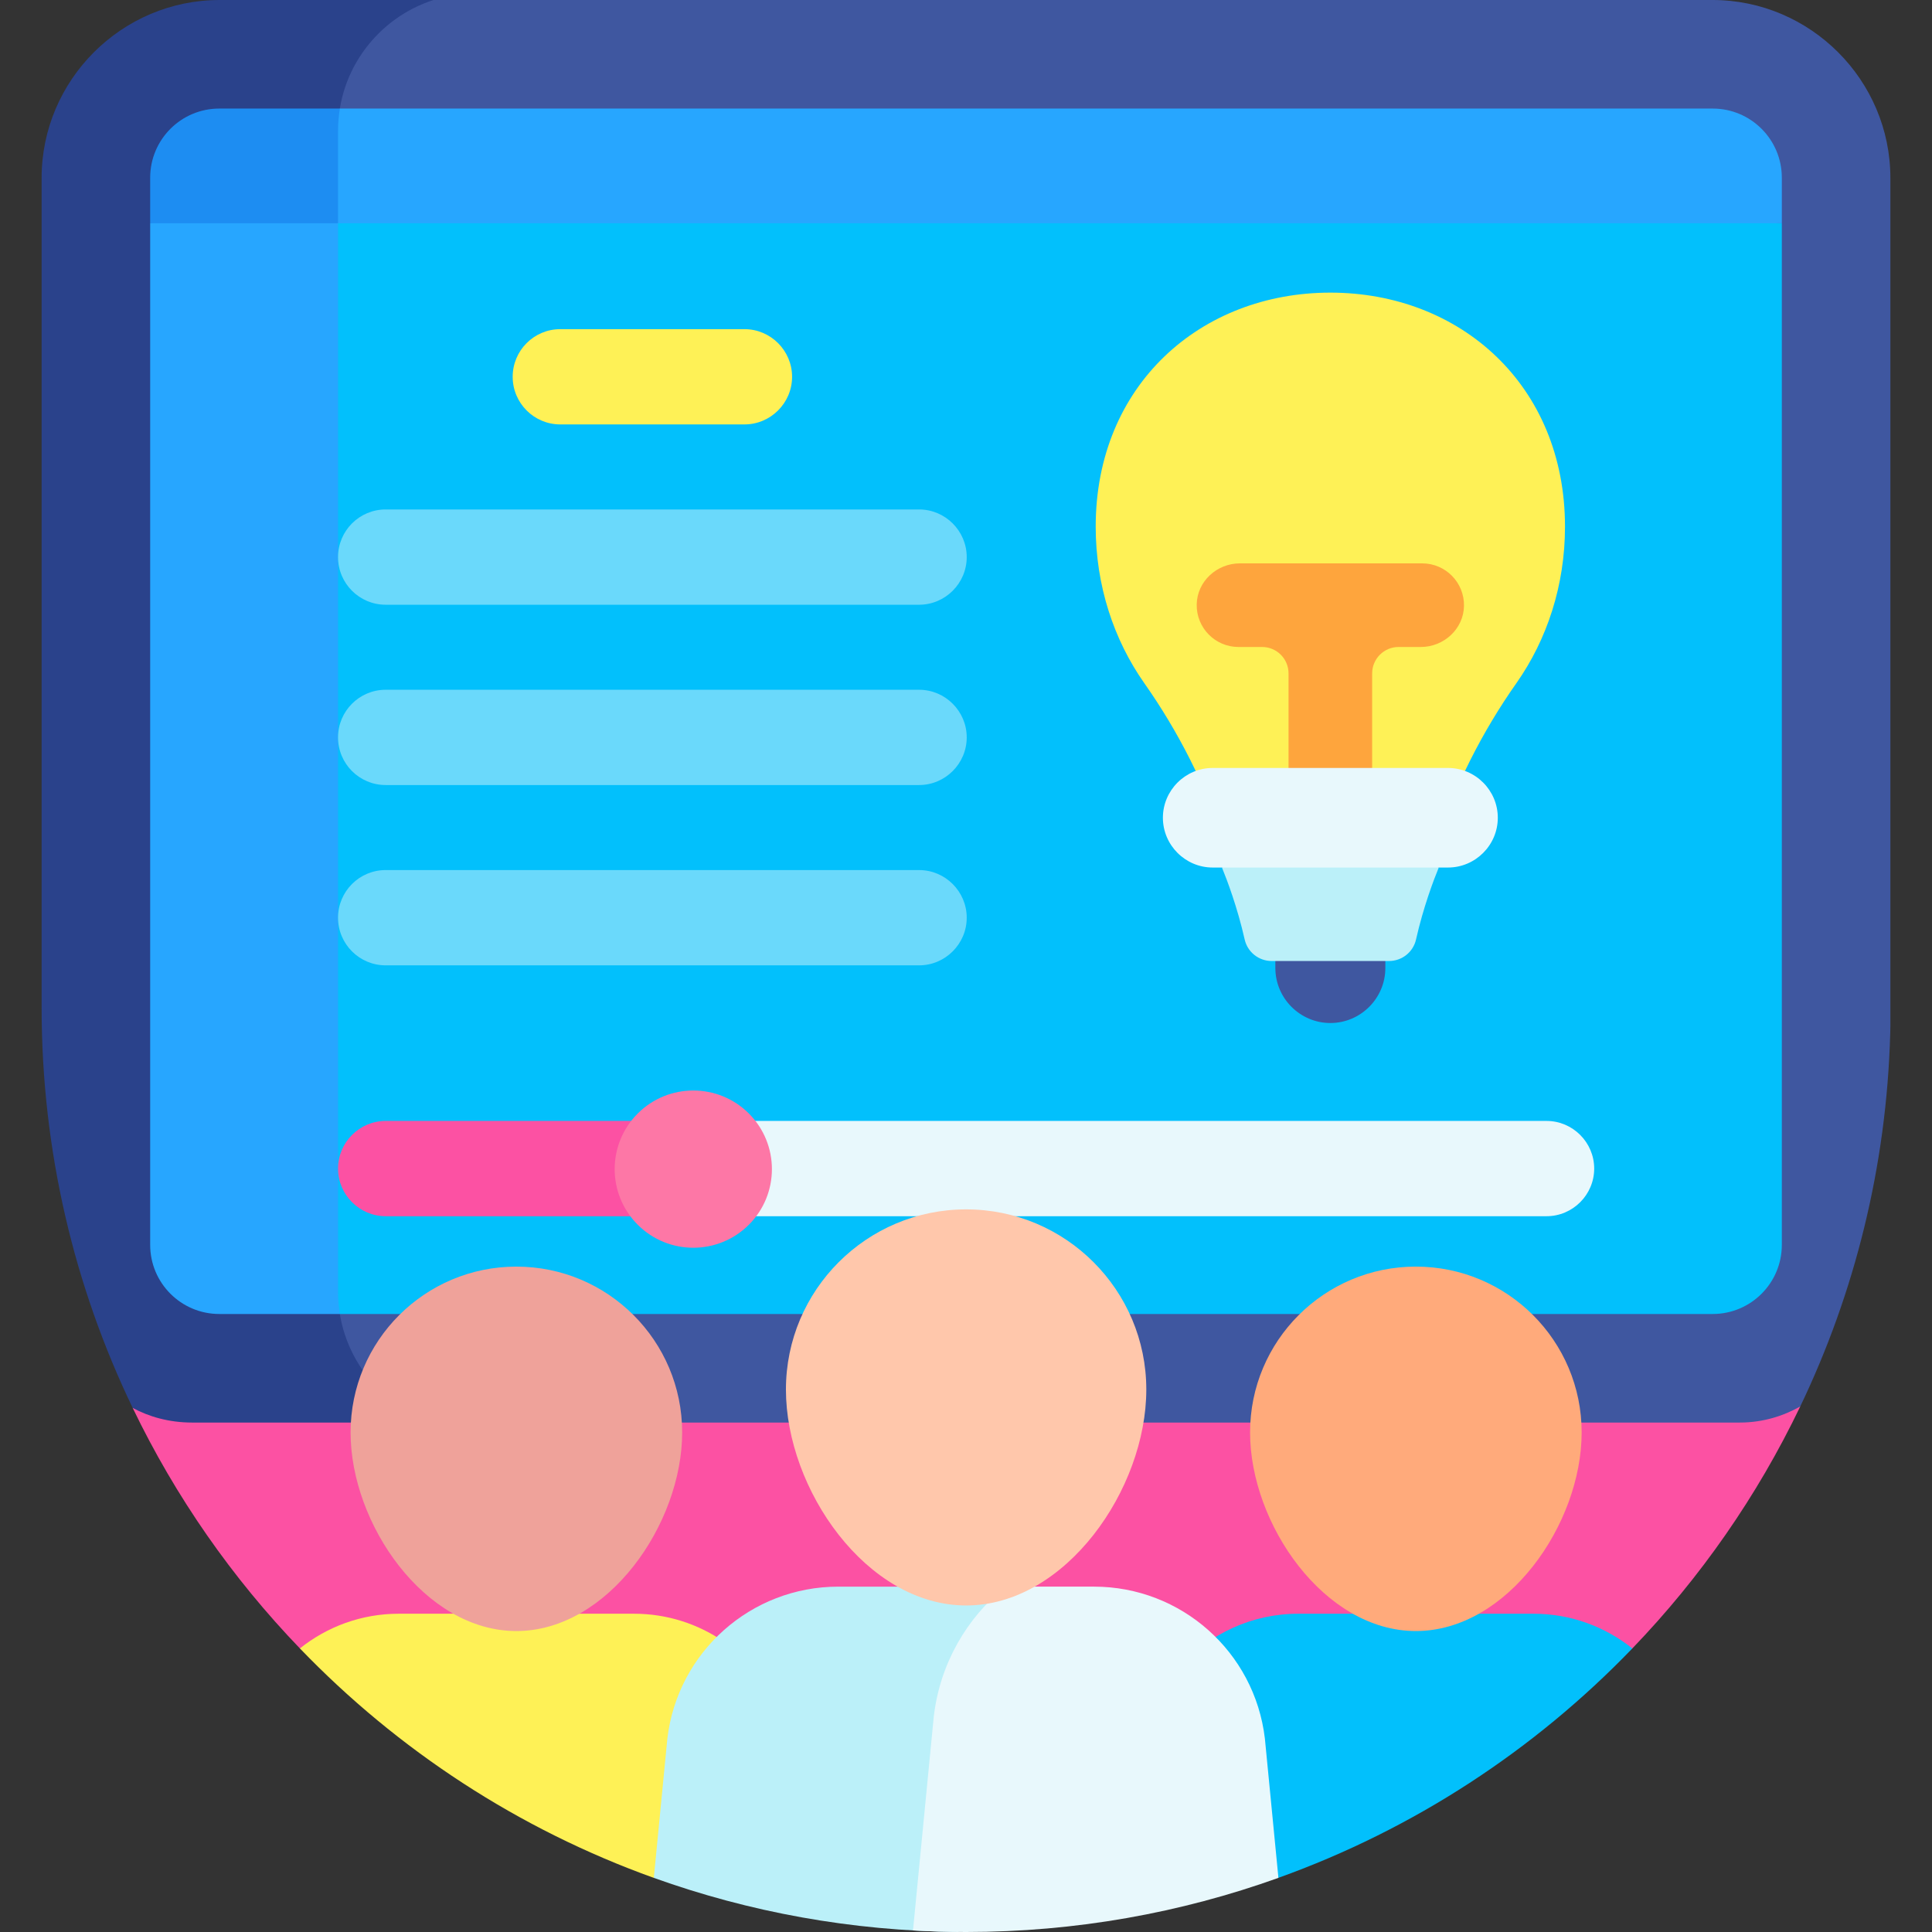
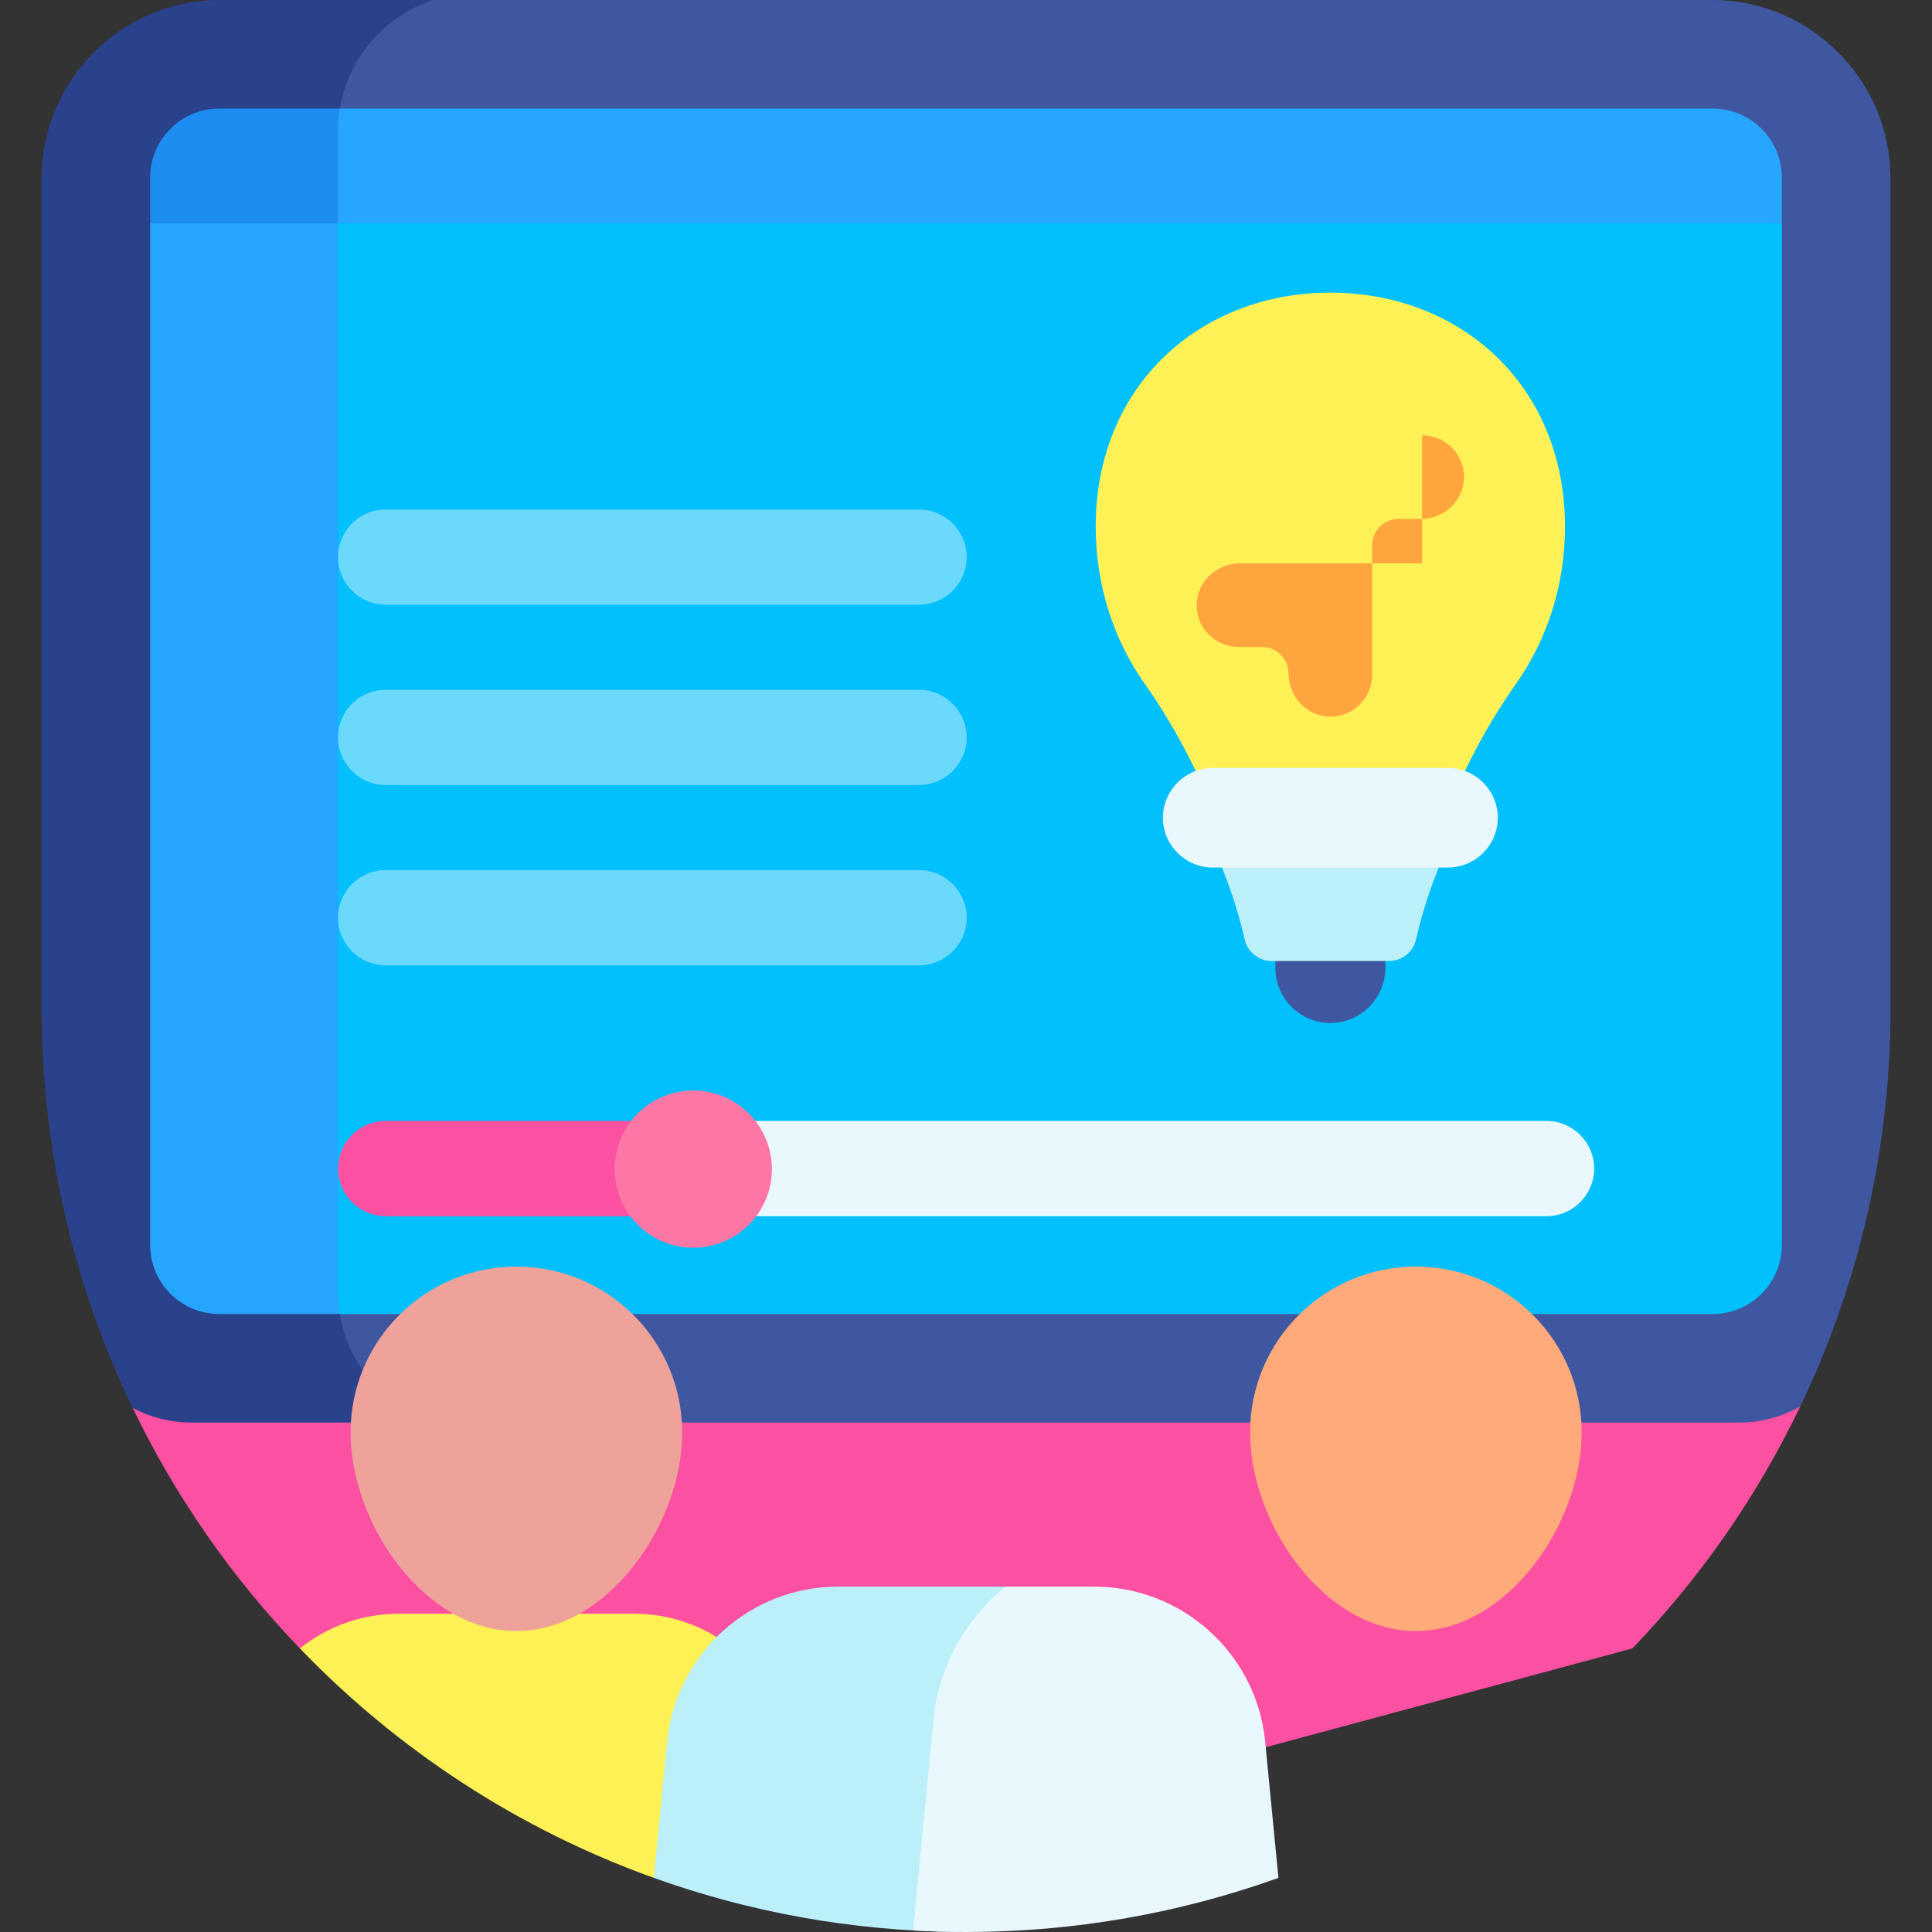
<svg xmlns="http://www.w3.org/2000/svg" id="Layer_1" enable-background="new 0 0 512 512" viewBox="0 0 512 512">
  <rect x="0" y="0" width="512" height="512" fill="#333333" stroke="none" />
  <g>
    <path d="m477.08 372.734-233.513-164.691-208.401 165.072c11.356 23.587 26.364 45.084 44.313 63.737l183.187 45.782 169.917-45.782c18.046-18.754 33.12-40.382 44.497-64.118z" fill="#fc51a3" />
    <path d="m50.924 376.99h63.956l38.391-159.906-38.388-217.084h-56.696c-25.937 0-47.158 21.221-47.158 47.159v219.839c0 38.021 8.678 74.009 24.137 106.117 4.218 2.27 9.502 3.875 15.758 3.875z" fill="#2a428b" />
    <path d="m453.813 0h-338.93c-14.658 4.704-25.299 18.461-25.299 34.661v307.669c0 16.199 10.639 29.955 25.296 34.66h346.195c6.286 0 11.701-1.832 16.004-4.256 14.418-30.079 22.883-63.552 23.852-98.902.013-.644.026-1.288.039-1.934v-224.739c.001-25.938-21.22-47.159-47.157-47.159z" fill="#3f57a0" />
    <path d="m39.798 59.155v270.745c0 10.119 8.203 18.322 18.322 18.322h31.949l41.436-148.439-36.28-161.489z" fill="#27a6ff" />
    <path d="m90.068 28.77h-31.948c-10.119 0-18.322 8.203-18.322 18.322v12.063h49.787l16.524-15.192z" fill="#1d8df2" />
    <path d="m290.372 41.271-200.787 17.884v283.175c0 2.006.17 3.973.484 5.892h363.811c10.119 0 18.322-8.203 18.322-18.322v-270.745z" fill="#02c0fc" />
    <path d="m453.88 28.77h-363.812c-.314 1.919-.484 3.885-.484 5.891v24.494h382.617v-12.063c.001-10.119-8.202-18.322-18.321-18.322z" fill="#27a6ff" />
    <path d="m409.853 297.059h-226.07v25.249h226.07c6.944 0 12.625-5.681 12.625-12.625 0-6.942-5.682-12.624-12.625-12.624z" fill="#e8f8fc" />
    <path d="m183.783 297.059h-81.574c-6.944 0-12.625 5.681-12.625 12.625 0 6.943 5.681 12.625 12.625 12.625h81.574z" fill="#fc51a3" />
    <ellipse cx="183.783" cy="309.844" fill="#fd77a6" rx="20.837" ry="20.837" transform="matrix(.707 -.707 .707 .707 -165.264 220.705)" />
-     <path d="m406.395 427.654h-62.353c-12.285 0-23.44 5.315-31.16 13.87l25.905 56.121c35.881-12.875 67.889-33.872 93.795-60.793-7.209-5.77-16.332-9.198-26.187-9.198z" fill="#02c0fc" />
    <g>
      <path d="m419.155 379.6c0 24.266-19.671 52.645-43.937 52.645s-43.937-28.38-43.937-52.645c0-24.266 19.672-43.937 43.937-43.937 24.266 0 43.937 19.672 43.937 43.937z" fill="#ffaa7b" />
    </g>
    <path d="m173.27 497.654 33.761-43.489c-6.197-15.666-21.454-26.512-39.011-26.512h-62.352c-9.856 0-18.978 3.428-26.188 9.198 25.908 26.923 57.913 47.93 93.795 60.806z" fill="#fef156" />
    <g>
      <path d="m180.781 379.6c0 24.266-19.671 52.645-43.937 52.645s-43.937-28.38-43.937-52.645c0-24.266 19.672-43.937 43.937-43.937 24.266 0 43.937 19.672 43.937 43.937z" fill="#efa29a" />
    </g>
    <path d="m253.942 511.974 31.251-50.282-18.735-41.217h-44.309c-23.118 0-42.58 17.298-45.291 40.257l-3.588 36.923c25.232 9.054 52.379 14.082 80.672 14.319z" fill="#bbf0f9" />
    <path d="m266.458 420.475c-10.255 8.278-17.343 20.406-18.992 34.373l-5.513 56.74c4.66.264 9.352.412 14.079.412 29.047 0 56.907-5.068 82.761-14.346l-3.587-36.923c-2.712-22.959-22.173-40.257-45.291-40.257h-23.457z" fill="#e8f8fc" />
    <g>
-       <path d="m303.782 368.25c0 26.372-21.379 57.216-47.751 57.216s-47.751-30.843-47.751-57.216c0-26.372 21.379-47.751 47.751-47.751s47.751 21.379 47.751 47.751z" fill="#ffc7ab" />
-     </g>
+       </g>
    <g>
      <path d="m352.557 77.55c-34.344 0-62.185 24.454-62.185 62.033 0 15.605 4.802 29.98 12.877 41.457 9.044 12.856 16.171 26.936 21.082 41.826l28.226 7.039 28.226-7.039c4.91-14.89 12.037-28.97 21.081-41.826 8.075-11.477 12.878-25.852 12.878-41.457 0-37.579-27.841-62.033-62.185-62.033z" fill="#fef156" />
-       <path d="m376.897 149.299h-48.312c-6.1 0-11.333 4.773-11.445 10.872-.114 6.214 4.889 11.287 11.077 11.287h6.258c3.867 0 7.002 3.135 7.002 7.002v33.927c0 6.1 4.772 11.333 10.872 11.445 6.214.114 11.287-4.889 11.287-11.077v-34.295c0-3.867 3.135-7.002 7.002-7.002h5.891c6.1 0 11.333-4.772 11.445-10.872.114-6.214-4.889-11.287-11.077-11.287z" fill="#fea53d" />
+       <path d="m376.897 149.299h-48.312c-6.1 0-11.333 4.773-11.445 10.872-.114 6.214 4.889 11.287 11.077 11.287h6.258c3.867 0 7.002 3.135 7.002 7.002c0 6.1 4.772 11.333 10.872 11.445 6.214.114 11.287-4.889 11.287-11.077v-34.295c0-3.867 3.135-7.002 7.002-7.002h5.891c6.1 0 11.333-4.772 11.445-10.872.114-6.214-4.889-11.287-11.077-11.287z" fill="#fea53d" />
      <g>
        <path d="m337.983 232.48v24.055c0 8.016 6.558 14.574 14.574 14.574 8.016 0 14.574-6.559 14.574-14.574v-24.055z" fill="#3f57a0" />
      </g>
      <path d="m352.557 217.598-28.729 12.307c1.334 3.255 4.093 10.5 6.025 19.07.752 3.336 3.728 5.7 7.147 5.7h31.114c3.42 0 6.396-2.364 7.147-5.7 1.931-8.57 4.691-15.815 6.024-19.07z" fill="#bbf0f9" />
      <path d="m383.738 203.515h-62.362c-7.257 0-13.195 5.938-13.195 13.195 0 7.257 5.938 13.195 13.195 13.195h62.362c7.257 0 13.195-5.938 13.195-13.195 0-7.258-5.938-13.195-13.195-13.195z" fill="#e8f8fc" />
    </g>
-     <path d="m209.91 99.853c0-6.944-5.681-12.625-12.625-12.625h-48.795c-6.972 0-12.624 5.652-12.624 12.625 0 6.972 5.652 12.624 12.624 12.624h48.795c6.944.001 12.625-5.68 12.625-12.624z" fill="#fef156" />
    <g fill="#6ad9fb">
      <path d="m243.567 135.011h-141.358c-6.972 0-12.625 5.652-12.625 12.625s5.652 12.625 12.625 12.625h141.358c6.943 0 12.625-5.681 12.625-12.624 0-6.945-5.682-12.626-12.625-12.626z" />
      <path d="m243.567 182.794h-141.358c-6.972 0-12.625 5.652-12.625 12.625s5.652 12.625 12.625 12.625h141.358c6.943 0 12.625-5.681 12.625-12.624 0-6.945-5.682-12.626-12.625-12.626z" />
      <path d="m243.567 230.576h-141.358c-6.972 0-12.625 5.652-12.625 12.625s5.652 12.625 12.625 12.625h141.358c6.943 0 12.625-5.681 12.625-12.624 0-6.945-5.682-12.626-12.625-12.626z" />
    </g>
  </g>
  <g />
  <g />
  <g />
  <g />
  <g />
  <g />
  <g />
  <g />
  <g />
  <g />
  <g />
  <g />
  <g />
  <g />
  <g />
</svg>